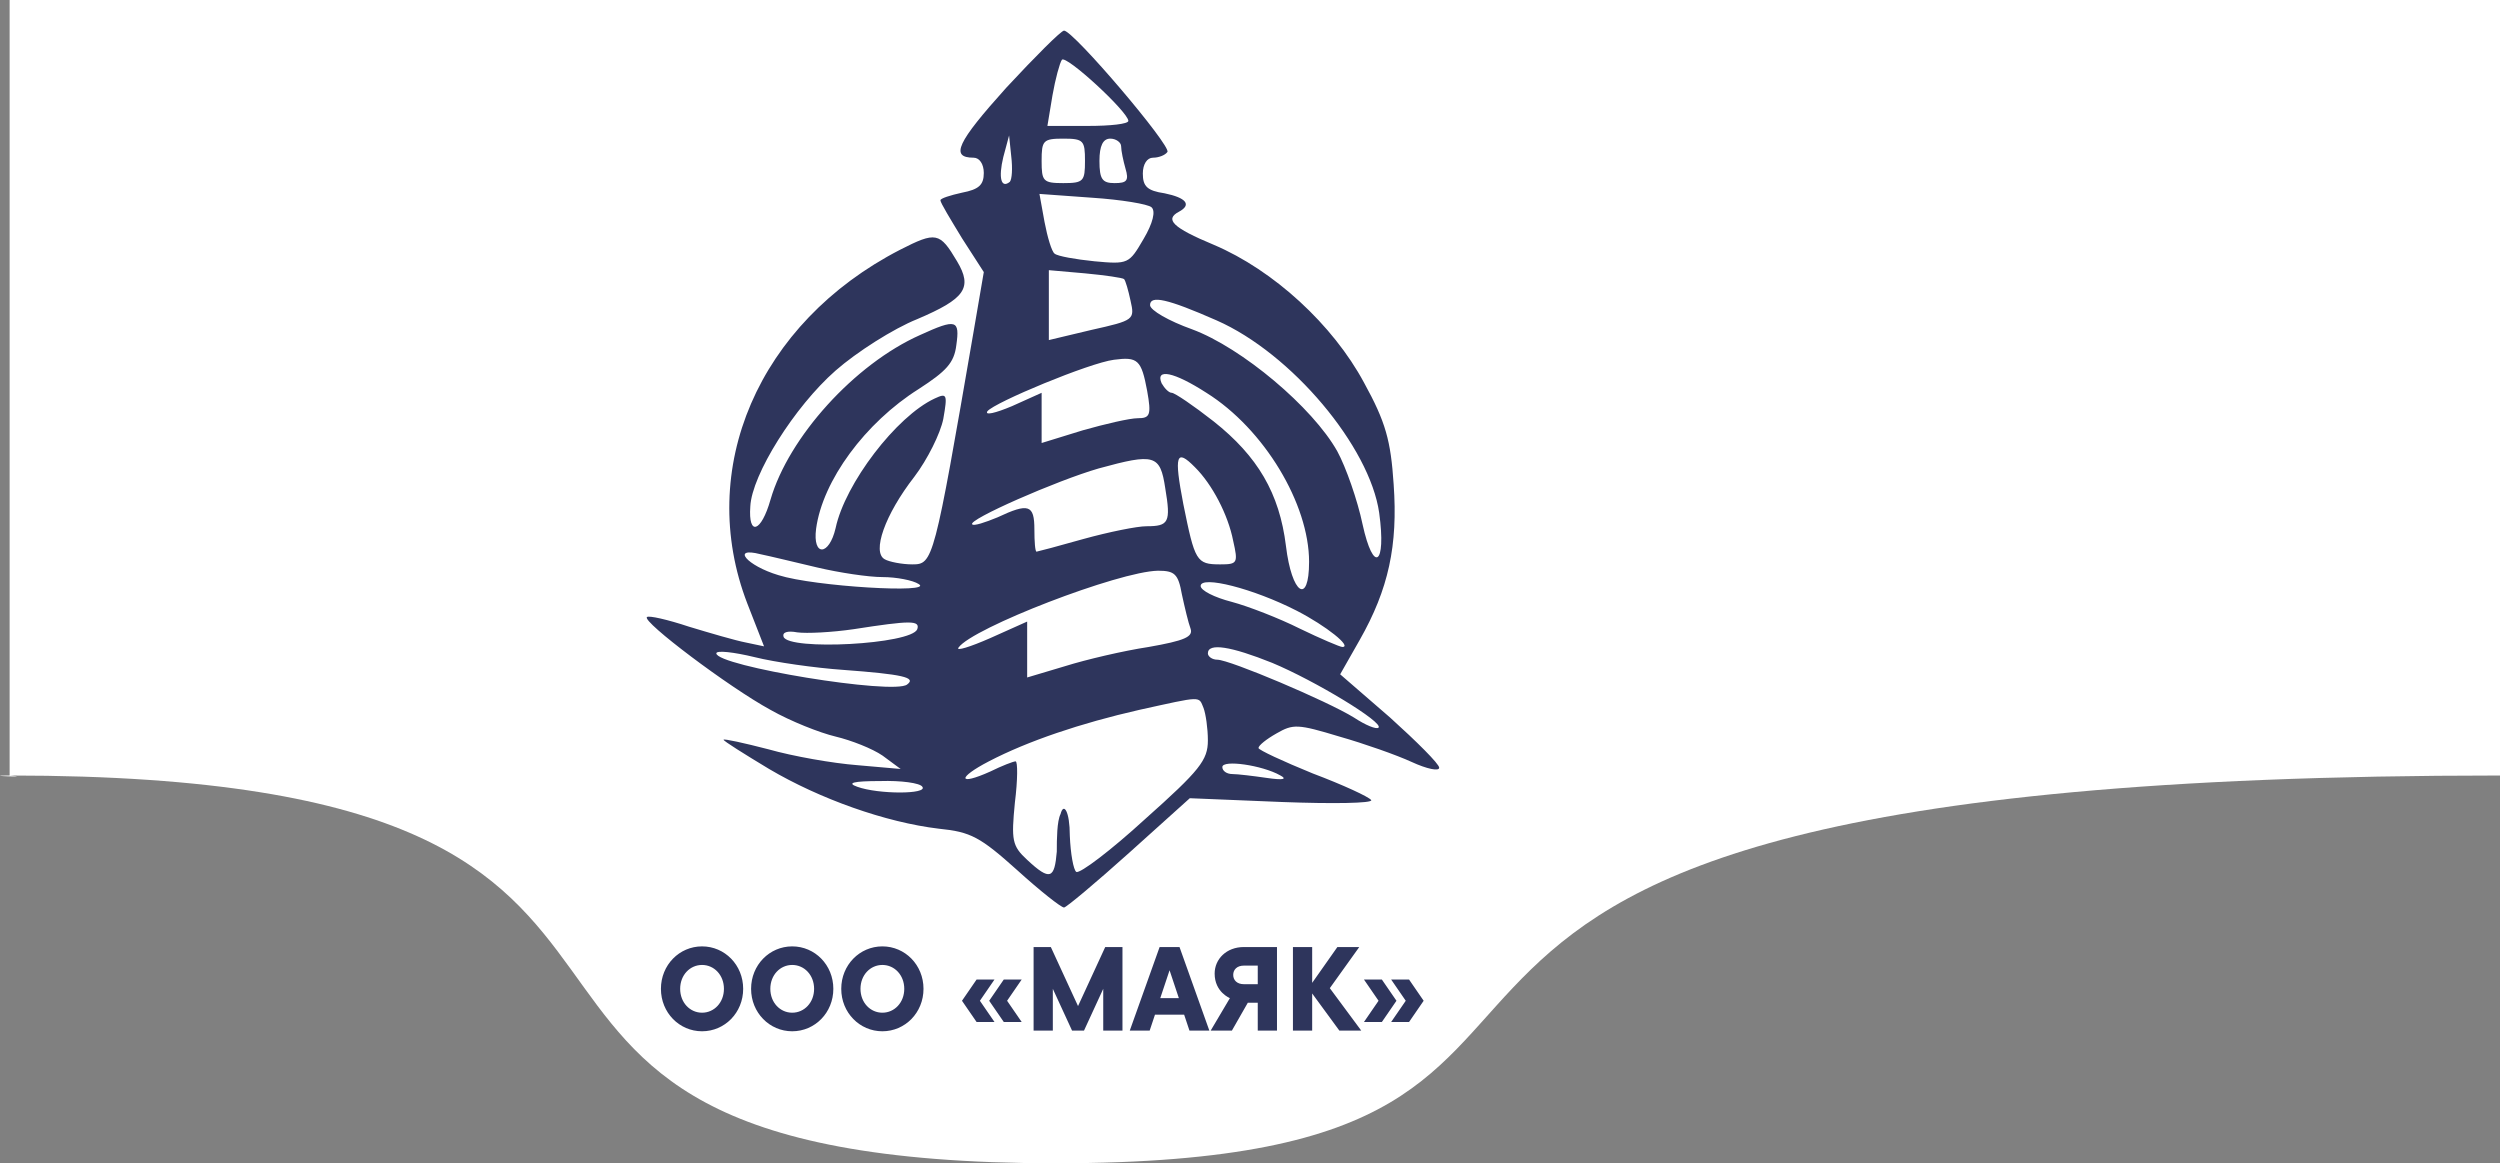
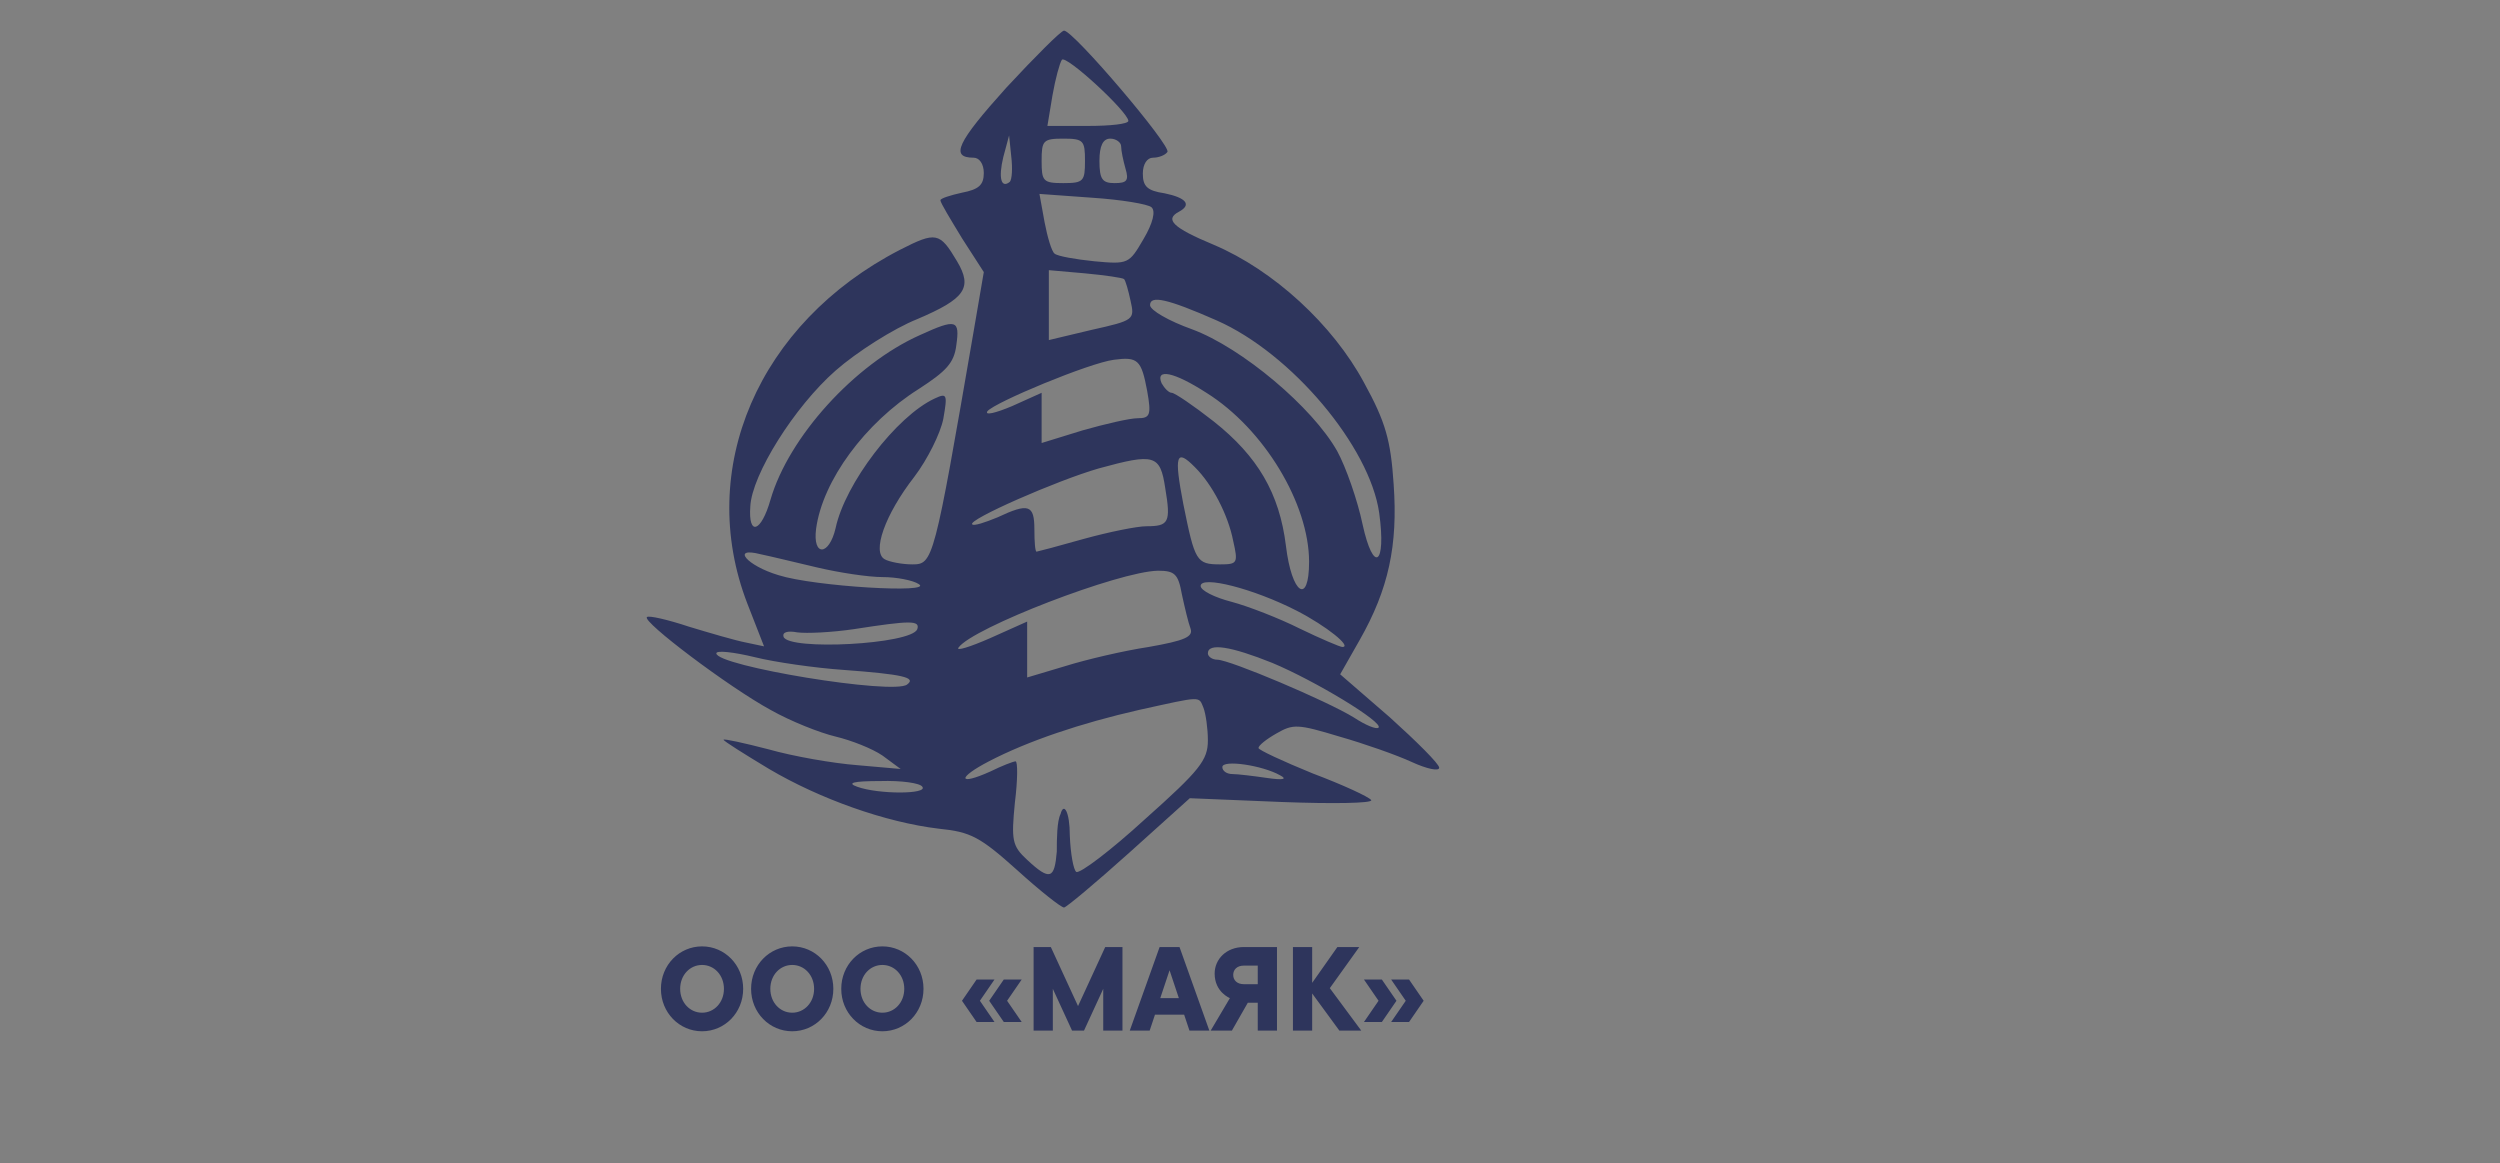
<svg xmlns="http://www.w3.org/2000/svg" width="245" height="114" viewBox="0 0 245 114" fill="none">
  <rect x="0" y="0" width="245" height="114" fill="#808080" stroke="none" />
-   <path d="M0.943 0H245V76C110.469 76 173.483 114 103.467 114C33.451 114 80.963 76 0.943 76C3.569 76.218 -2.145 76 0.943 76C0.943 0 0.943 0 0.943 0Z" fill="white" />
  <path d="M98.608 8.605C93.79 13.96 93.082 15.455 95.42 15.455C95.987 15.455 96.412 16.077 96.412 16.949C96.412 18.132 95.916 18.568 94.286 18.88C93.153 19.129 92.161 19.44 92.161 19.627C92.161 19.876 93.153 21.495 94.286 23.363L96.412 26.663L95.42 32.455C91.523 55.06 91.453 55.309 89.398 55.309C88.406 55.309 87.131 55.06 86.706 54.81C85.431 54.126 86.706 50.451 89.611 46.715C90.886 45.034 92.161 42.481 92.444 41.048C92.87 38.62 92.799 38.495 91.594 39.056C87.84 40.799 82.81 47.4 81.889 51.759C81.252 54.499 79.622 54.561 79.977 51.821C80.614 47.089 84.794 41.422 90.036 38.122C92.728 36.378 93.507 35.568 93.72 33.825C94.074 31.334 93.72 31.209 90.177 32.828C83.731 35.693 77.284 42.854 75.513 48.957C74.593 52.195 73.317 52.569 73.53 49.642C73.672 46.528 77.851 39.865 81.889 36.316C83.944 34.51 87.556 32.206 89.894 31.272C94.57 29.279 95.349 28.22 93.79 25.605C92.09 22.74 91.736 22.678 88.194 24.484C74.309 31.645 68.146 45.968 73.247 59.169L74.876 63.342L73.105 62.968C72.113 62.781 69.563 62.034 67.508 61.411C65.454 60.726 63.541 60.29 63.4 60.477C62.904 60.913 71.405 67.327 75.513 69.569C77.497 70.69 80.331 71.811 81.889 72.184C83.448 72.558 85.502 73.368 86.494 74.052L88.265 75.36L84.014 74.987C81.606 74.8 77.71 74.115 75.301 73.43C72.892 72.807 70.909 72.371 70.909 72.496C70.909 72.62 72.892 73.866 75.372 75.36C80.331 78.287 86.777 80.591 92.019 81.214C95.136 81.525 96.057 82.023 99.67 85.261C101.937 87.317 103.991 88.936 104.275 88.936C104.487 88.936 107.392 86.507 110.651 83.58L116.601 78.225L125.669 78.598C130.628 78.785 134.524 78.723 134.382 78.412C134.17 78.1 131.619 76.917 128.644 75.796C125.74 74.613 123.331 73.492 123.331 73.305C123.331 73.056 124.11 72.433 125.102 71.873C126.731 70.939 127.156 70.939 131.265 72.184C133.674 72.869 136.862 73.99 138.349 74.675C139.837 75.36 141.041 75.609 141.041 75.236C141.041 74.862 138.845 72.683 136.224 70.316L131.336 66.082L133.249 62.719C136.082 57.737 137.003 53.441 136.578 47.462C136.295 43.166 135.799 41.36 133.674 37.499C130.628 31.832 124.819 26.477 118.939 23.986C114.901 22.305 114.122 21.495 115.539 20.748C116.814 20.063 116.247 19.378 114.122 18.942C112.422 18.693 111.997 18.257 111.997 17.011C111.997 16.077 112.422 15.455 112.988 15.455C113.555 15.455 114.193 15.206 114.405 14.894C114.83 14.334 105.196 3 104.275 3C103.991 3 101.441 5.553 98.608 8.605ZM110.58 11.843C110.58 12.154 108.809 12.341 106.613 12.341H102.646L103.141 9.352C103.425 7.733 103.85 6.176 104.062 5.865C104.417 5.304 110.509 10.909 110.58 11.843ZM98.962 17.821C98.112 18.506 97.828 17.447 98.324 15.392L98.891 13.275L99.103 15.33C99.245 16.513 99.174 17.572 98.962 17.821ZM106.329 15.766C106.329 17.759 106.188 17.945 104.204 17.945C102.22 17.945 102.079 17.759 102.079 15.766C102.079 13.773 102.22 13.586 104.204 13.586C106.188 13.586 106.329 13.773 106.329 15.766ZM109.871 14.334C109.871 14.77 110.084 15.766 110.296 16.513C110.651 17.696 110.438 17.945 109.234 17.945C108.029 17.945 107.746 17.572 107.746 15.766C107.746 14.271 108.1 13.586 108.809 13.586C109.375 13.586 109.871 13.96 109.871 14.334ZM112.847 20.312C113.272 20.685 112.988 21.869 112.067 23.425C110.651 25.854 110.58 25.916 107.25 25.605C105.408 25.418 103.637 25.107 103.354 24.858C103.071 24.671 102.646 23.239 102.362 21.744L101.866 19.004L107.038 19.378C109.871 19.564 112.492 20 112.847 20.312ZM110.155 27.349C110.296 27.473 110.58 28.469 110.792 29.466C111.217 31.334 111.146 31.396 106.967 32.33L102.787 33.327V29.902V26.477L106.329 26.788C108.313 26.975 110.013 27.224 110.155 27.349ZM119.222 31.396C126.59 34.634 134.241 43.788 135.161 50.265C135.87 55.433 134.595 56.243 133.532 51.386C133.036 49.019 131.903 45.781 131.053 44.224C128.644 39.928 121.702 34.074 116.814 32.268C114.547 31.459 112.705 30.4 112.705 29.902C112.705 28.905 114.405 29.279 119.222 31.396ZM112.422 38.308C112.847 40.675 112.705 40.986 111.501 40.986C110.721 40.986 108.313 41.547 106.117 42.169L102.079 43.415V40.924V38.495L99.174 39.803C97.545 40.488 96.482 40.737 96.766 40.301C97.474 39.429 106.754 35.568 109.163 35.257C111.501 34.946 111.855 35.257 112.422 38.308ZM118.23 38.495C123.898 42.045 128.29 49.393 128.29 55.06C128.29 59.356 126.59 58.235 126.023 53.503C125.385 48.334 123.26 44.722 118.939 41.297C116.955 39.741 115.114 38.495 114.83 38.495C114.547 38.495 114.122 38.059 113.838 37.561C113.201 36.067 115.043 36.44 118.23 38.495ZM114.193 47.836C114.759 51.199 114.547 51.572 112.351 51.572C111.43 51.572 108.667 52.133 106.188 52.818C103.779 53.503 101.654 54.063 101.583 54.063C101.441 54.063 101.37 53.067 101.37 51.884C101.37 49.455 100.804 49.268 97.757 50.7C96.553 51.199 95.42 51.572 95.278 51.386C94.782 50.95 103.566 47.089 107.675 45.906C113.13 44.411 113.697 44.536 114.193 47.836ZM117.097 45.781C118.797 47.462 120.356 50.451 120.852 53.005C121.347 55.184 121.277 55.309 119.576 55.309C117.239 55.309 117.097 54.997 115.964 49.393C115.043 44.598 115.255 43.913 117.097 45.781ZM80.118 55.62C82.243 56.118 85.077 56.554 86.494 56.554C87.84 56.554 89.469 56.865 90.036 57.239C91.594 58.173 79.835 57.488 76.293 56.367C73.176 55.433 71.617 53.565 74.522 54.312C75.443 54.499 77.993 55.122 80.118 55.62ZM115.822 58.235C116.105 59.543 116.459 61.038 116.672 61.598C116.955 62.408 116.105 62.781 112.563 63.404C110.084 63.778 106.4 64.65 104.417 65.272L100.662 66.393V63.653V60.913L97.049 62.532C95.066 63.404 93.649 63.84 93.932 63.466C95.278 61.536 109.659 55.994 113.484 55.931C115.114 55.931 115.468 56.243 115.822 58.235ZM127.086 59.855C129.99 61.349 132.54 63.404 131.549 63.404C131.336 63.404 129.423 62.594 127.369 61.598C125.385 60.602 122.339 59.419 120.71 58.983C119.01 58.547 117.664 57.862 117.664 57.426C117.664 56.367 122.835 57.675 127.086 59.855ZM89.894 61.66C89.327 63.155 77.284 63.778 76.789 62.408C76.647 61.972 77.143 61.785 78.135 61.972C79.055 62.096 81.535 61.972 83.66 61.66C89.257 60.789 90.177 60.789 89.894 61.66ZM82.598 65.646C88.477 66.082 89.823 66.393 88.902 67.078C87.627 68.137 70.2 65.272 70.2 64.027C70.2 63.715 71.901 63.902 73.955 64.4C75.939 64.898 79.906 65.459 82.598 65.646ZM124.677 64.961C128.857 66.704 135.657 70.814 135.091 71.313C134.878 71.499 133.815 71.064 132.682 70.316C130.061 68.697 120.497 64.65 119.293 64.65C118.797 64.65 118.372 64.338 118.372 64.027C118.372 62.968 120.639 63.342 124.677 64.961ZM117.947 69.382C118.16 69.943 118.372 71.375 118.372 72.558C118.372 74.488 117.593 75.485 112.209 80.28C108.88 83.331 105.833 85.635 105.479 85.448C105.196 85.261 104.912 83.642 104.842 81.899C104.842 79.532 104.243 78.585 103.936 79.774C103.582 80.459 103.566 82.21 103.566 83.456C103.345 86.095 102.929 86.382 100.662 84.265C99.174 82.895 99.103 82.335 99.458 78.661C99.741 76.419 99.741 74.613 99.528 74.613C99.316 74.613 98.183 75.049 97.049 75.609C93.861 77.042 93.79 76.232 96.907 74.613C100.733 72.62 105.904 70.877 111.642 69.569C117.876 68.199 117.451 68.199 117.947 69.382ZM125.456 75.983C126.165 76.357 125.81 76.481 124.11 76.232C122.835 76.045 121.277 75.858 120.781 75.858C120.214 75.858 119.789 75.547 119.789 75.173C119.789 74.426 123.685 74.987 125.456 75.983ZM90.39 77.104C90.957 77.851 86.069 77.851 84.014 77.104C82.952 76.73 83.589 76.543 86.281 76.543C88.265 76.481 90.177 76.73 90.39 77.104Z" fill="#2E355C" />
-   <path d="M68.801 99.245C69.984 99.245 70.946 98.257 70.946 96.905C70.946 95.553 69.984 94.565 68.801 94.565C67.618 94.565 66.656 95.553 66.656 96.905C66.656 98.257 67.618 99.245 68.801 99.245ZM68.801 101.065C66.578 101.065 64.771 99.245 64.771 96.905C64.771 94.565 66.578 92.745 68.801 92.745C71.024 92.745 72.831 94.565 72.831 96.905C72.831 99.245 71.024 101.065 68.801 101.065ZM77.637 99.245C78.82 99.245 79.782 98.257 79.782 96.905C79.782 95.553 78.82 94.565 77.637 94.565C76.454 94.565 75.492 95.553 75.492 96.905C75.492 98.257 76.454 99.245 77.637 99.245ZM77.637 101.065C75.414 101.065 73.607 99.245 73.607 96.905C73.607 94.565 75.414 92.745 77.637 92.745C79.86 92.745 81.667 94.565 81.667 96.905C81.667 99.245 79.86 101.065 77.637 101.065ZM86.473 99.245C87.656 99.245 88.618 98.257 88.618 96.905C88.618 95.553 87.656 94.565 86.473 94.565C85.29 94.565 84.328 95.553 84.328 96.905C84.328 98.257 85.29 99.245 86.473 99.245ZM86.473 101.065C84.25 101.065 82.443 99.245 82.443 96.905C82.443 94.565 84.25 92.745 86.473 92.745C88.696 92.745 90.503 94.565 90.503 96.905C90.503 99.245 88.696 101.065 86.473 101.065ZM95.705 100.155L94.275 98.075L95.705 95.995H97.46L96.03 98.075L97.46 100.155H95.705ZM98.37 100.155L96.94 98.075L98.37 95.995H100.125L98.695 98.075L100.125 100.155H98.37ZM101.292 101V92.81H102.982L105.647 98.595L108.312 92.81H110.002V101H108.117V96.905L106.232 101H105.062L103.177 96.905V101H101.292ZM113.707 97.815H115.527L114.617 95.085L113.707 97.815ZM110.717 101L113.642 92.81H115.592L118.517 101H116.567L116.047 99.44H113.187L112.667 101H110.717ZM118.645 101L120.53 97.815C120.53 97.815 119.035 97.23 119.035 95.41C119.035 93.993 120.192 92.81 121.895 92.81H125.145V101H123.26V98.27H122.285L120.725 101H118.645ZM121.895 96.45H123.26V94.63H121.895C121.232 94.63 120.855 95.02 120.855 95.54C120.855 96.06 121.232 96.45 121.895 96.45ZM126.708 101V92.81H128.593V96.32L131.063 92.81H133.208L130.322 96.84L133.403 101H131.258L128.593 97.36V101H126.708ZM136.333 100.155L137.763 98.075L136.333 95.995H138.088L139.518 98.075L138.088 100.155H136.333ZM133.668 100.155L135.098 98.075L133.668 95.995H135.423L136.853 98.075L135.423 100.155H133.668Z" fill="#2E355C" />
+   <path d="M68.801 99.245C69.984 99.245 70.946 98.257 70.946 96.905C70.946 95.553 69.984 94.565 68.801 94.565C67.618 94.565 66.656 95.553 66.656 96.905C66.656 98.257 67.618 99.245 68.801 99.245ZM68.801 101.065C66.578 101.065 64.771 99.245 64.771 96.905C64.771 94.565 66.578 92.745 68.801 92.745C71.024 92.745 72.831 94.565 72.831 96.905C72.831 99.245 71.024 101.065 68.801 101.065ZM77.637 99.245C78.82 99.245 79.782 98.257 79.782 96.905C79.782 95.553 78.82 94.565 77.637 94.565C76.454 94.565 75.492 95.553 75.492 96.905C75.492 98.257 76.454 99.245 77.637 99.245ZM77.637 101.065C75.414 101.065 73.607 99.245 73.607 96.905C73.607 94.565 75.414 92.745 77.637 92.745C79.86 92.745 81.667 94.565 81.667 96.905C81.667 99.245 79.86 101.065 77.637 101.065ZM86.473 99.245C87.656 99.245 88.618 98.257 88.618 96.905C88.618 95.553 87.656 94.565 86.473 94.565C85.29 94.565 84.328 95.553 84.328 96.905C84.328 98.257 85.29 99.245 86.473 99.245ZM86.473 101.065C84.25 101.065 82.443 99.245 82.443 96.905C82.443 94.565 84.25 92.745 86.473 92.745C88.696 92.745 90.503 94.565 90.503 96.905C90.503 99.245 88.696 101.065 86.473 101.065ZM95.705 100.155L94.275 98.075L95.705 95.995H97.46L96.03 98.075L97.46 100.155H95.705ZM98.37 100.155L96.94 98.075L98.37 95.995H100.125L98.695 98.075L100.125 100.155H98.37ZM101.292 101V92.81H102.982L105.647 98.595L108.312 92.81H110.002V101H108.117V96.905L106.232 101H105.062L103.177 96.905V101H101.292ZM113.707 97.815H115.527L114.617 95.085L113.707 97.815ZM110.717 101L113.642 92.81H115.592L118.517 101H116.567L116.047 99.44H113.187L112.667 101H110.717ZM118.645 101L120.53 97.815C120.53 97.815 119.035 97.23 119.035 95.41C119.035 93.993 120.192 92.81 121.895 92.81H125.145V101H123.26V98.27H122.285L120.725 101ZM121.895 96.45H123.26V94.63H121.895C121.232 94.63 120.855 95.02 120.855 95.54C120.855 96.06 121.232 96.45 121.895 96.45ZM126.708 101V92.81H128.593V96.32L131.063 92.81H133.208L130.322 96.84L133.403 101H131.258L128.593 97.36V101H126.708ZM136.333 100.155L137.763 98.075L136.333 95.995H138.088L139.518 98.075L138.088 100.155H136.333ZM133.668 100.155L135.098 98.075L133.668 95.995H135.423L136.853 98.075L135.423 100.155H133.668Z" fill="#2E355C" />
</svg>